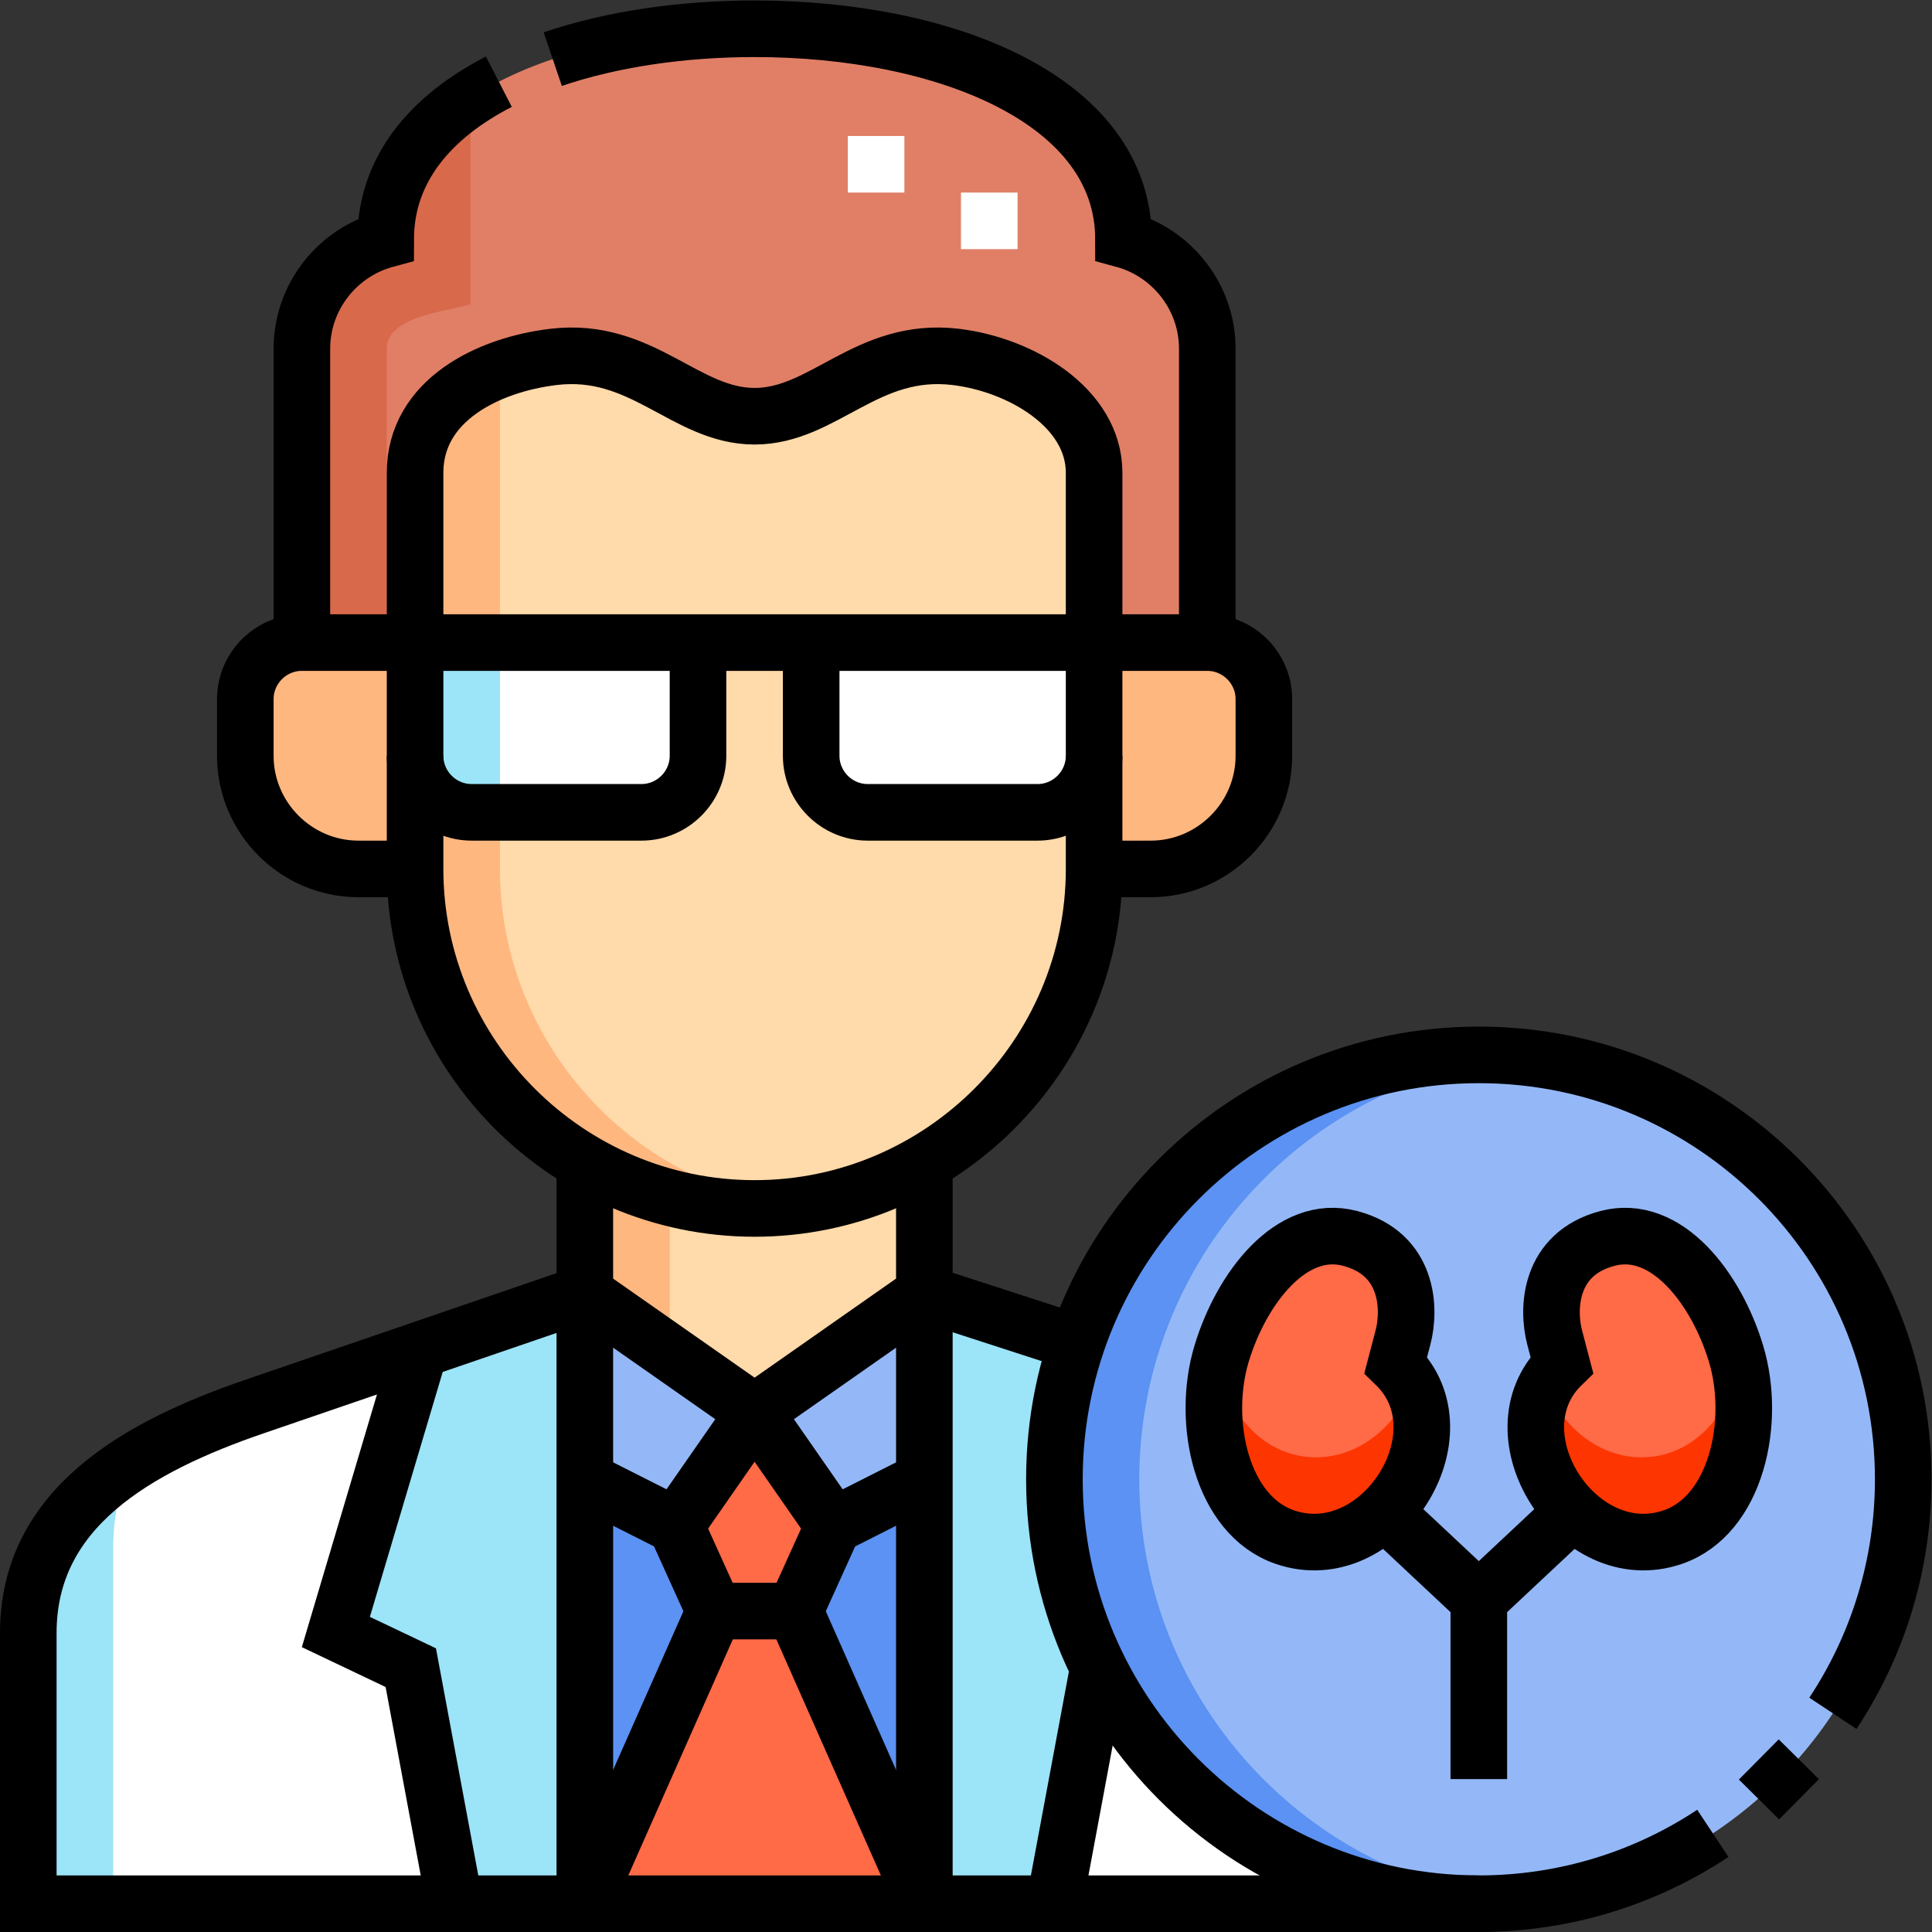
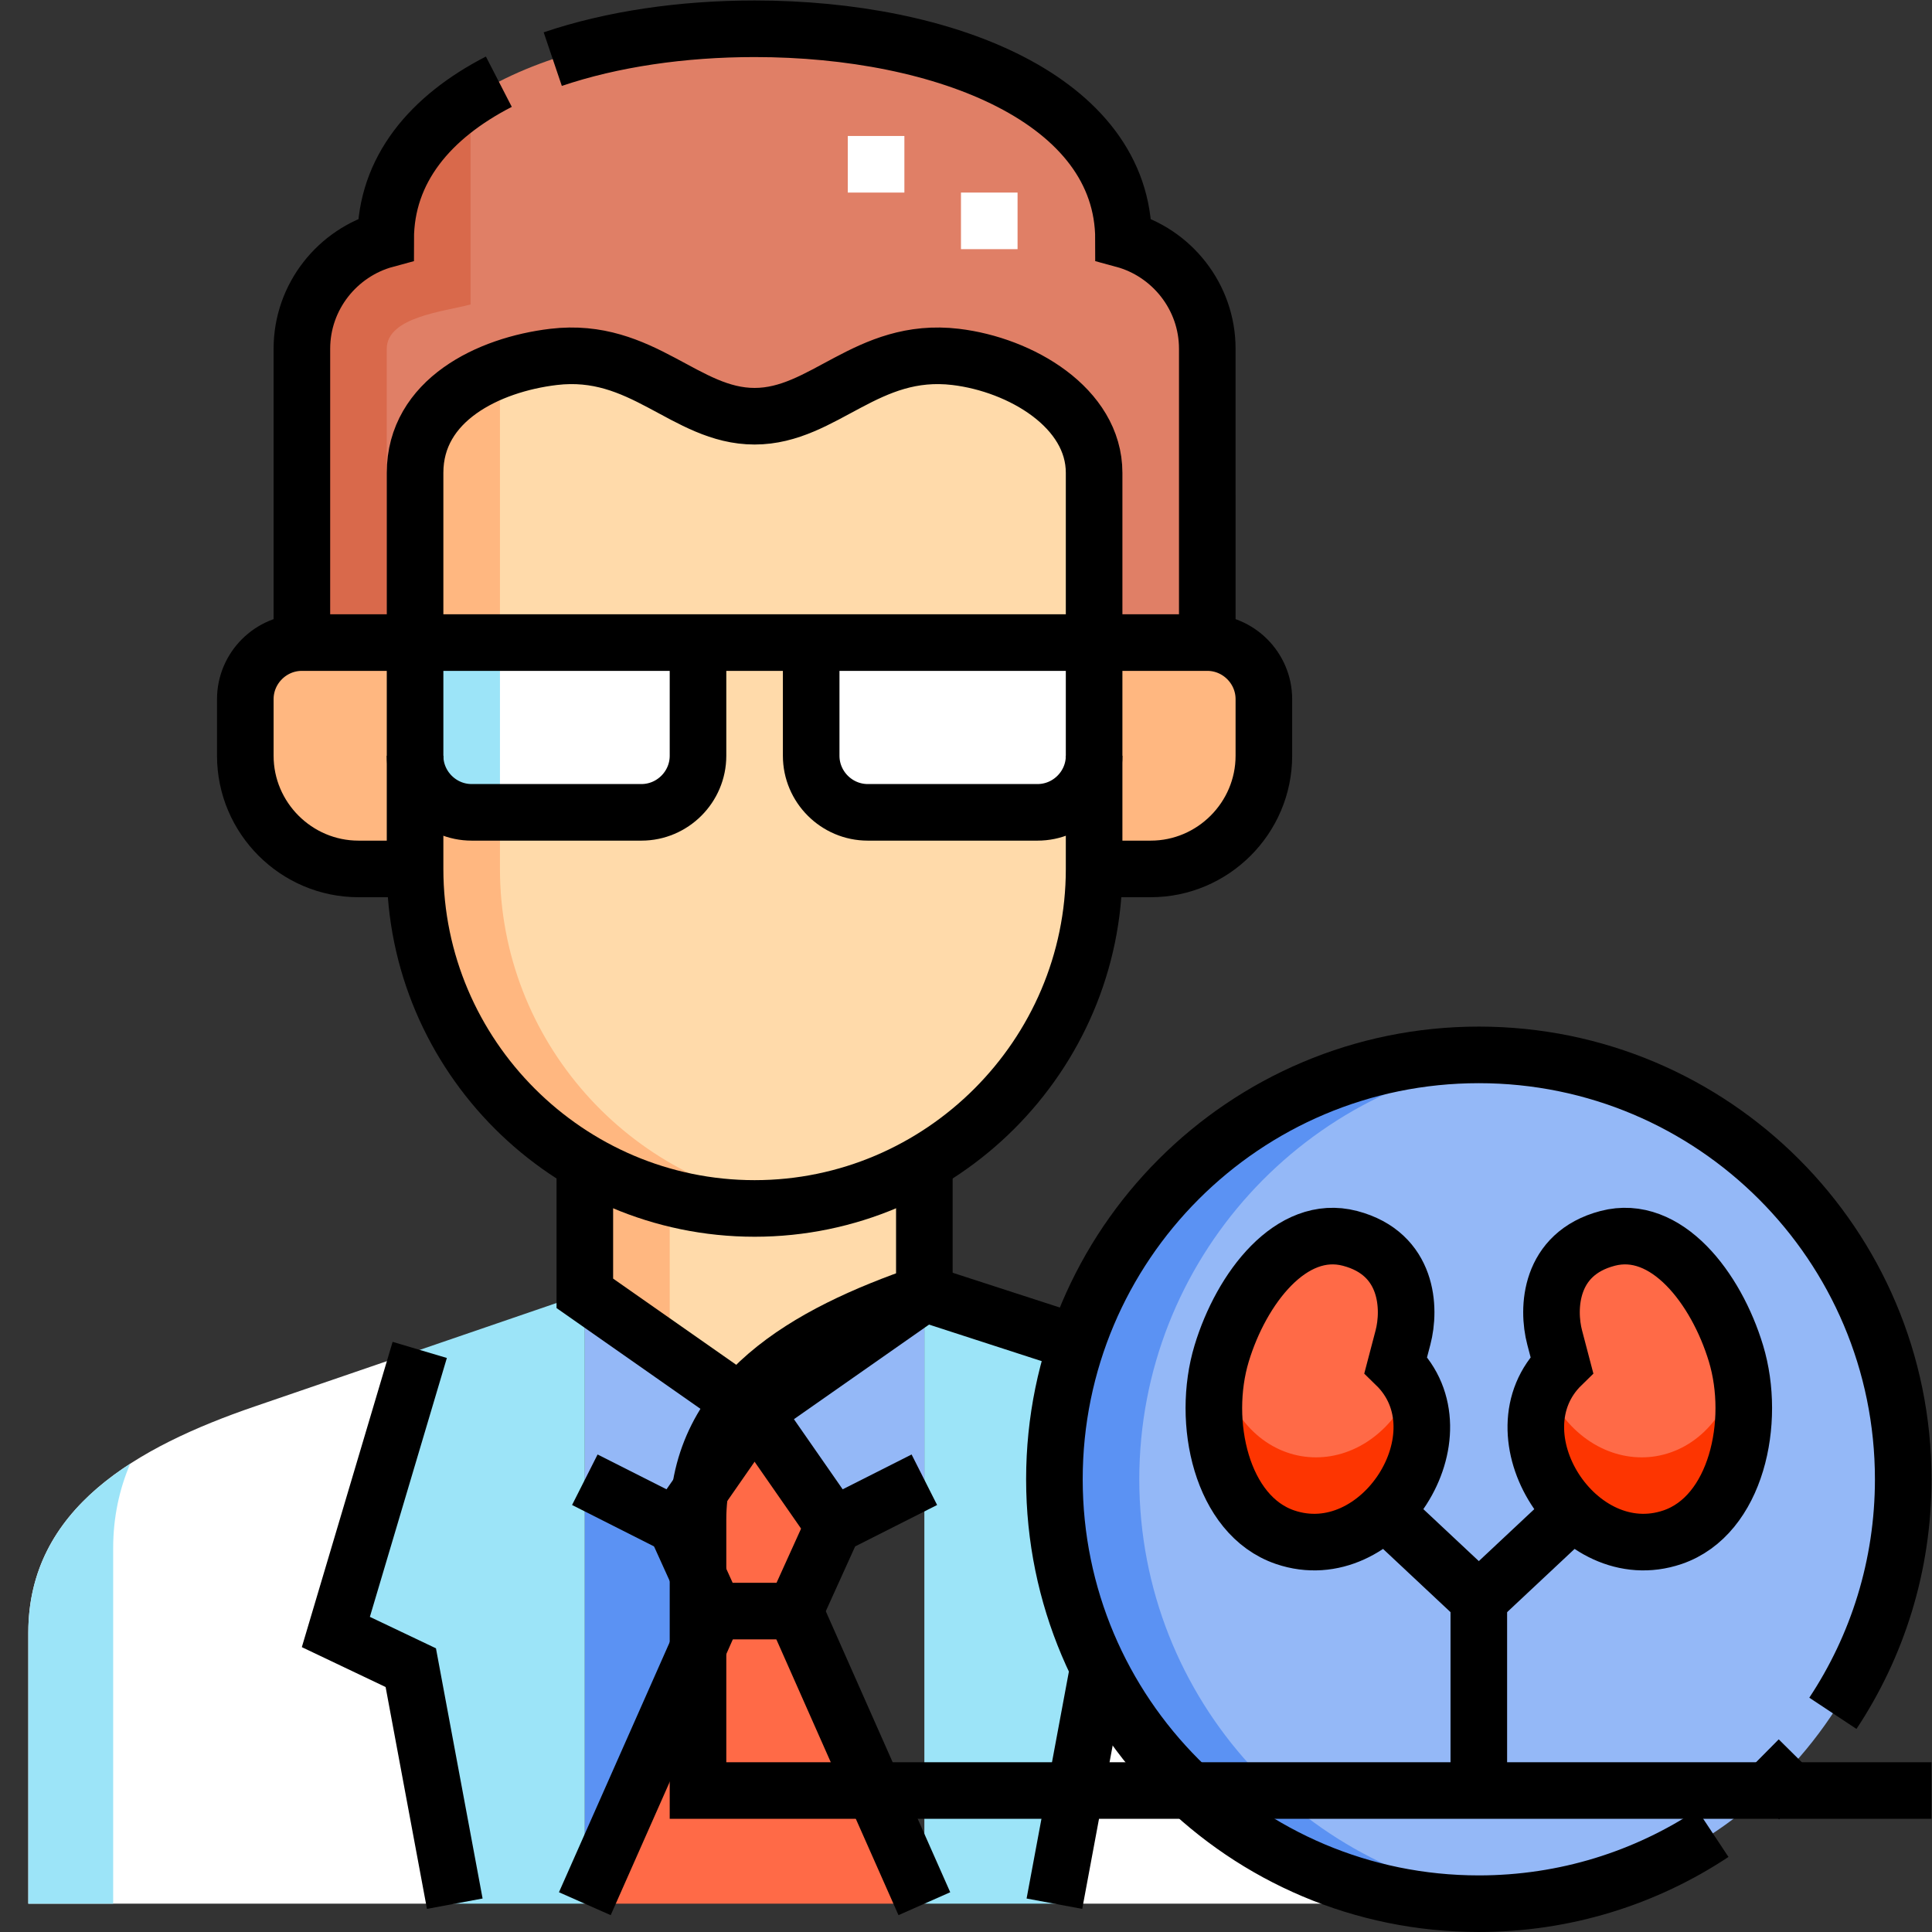
<svg xmlns="http://www.w3.org/2000/svg" id="svg6591" width="682.667" height="682.667" viewBox="0 0 682.667 682.667">
  <rect x="0" y="0" width="682.667" height="682.667" fill="#333333" stroke="none" />
  <defs id="defs6595">
    <clipPath clipPathUnits="userSpaceOnUse" id="clipPath6605">
      <path d="M 0,512 H 512 V 0 H 0 Z" id="path6603" />
    </clipPath>
  </defs>
  <g id="g6597" transform="matrix(1.333,0,0,-1.333,0,682.667)">
    <g id="g6599">
      <g id="g6601" clip-path="url(#clipPath6605)">
        <g id="g6607" transform="translate(357.859,183.863)">
          <path d="m 0,0 c -15.553,4.083 -28.785,-13.177 -34.027,-30.507 -5.485,-18.126 -0.105,-42.945 16.812,-48.703 25.206,-8.578 48.162,27.365 29.347,45.68 l 1.904,7.254 C 16.04,-18.641 15.553,-4.082 0,0 m 56.149,-33.53 c -18.816,-18.315 4.141,-54.258 29.347,-45.68 16.917,5.758 22.297,30.577 16.813,48.703 C 97.066,-13.177 83.834,4.083 68.28,0 52.729,-4.082 52.241,-18.641 54.245,-26.276 Z" style="fill:#ff6a47;fill-opacity:1;fill-rule:evenodd;stroke:none" id="path6609" />
        </g>
        <g id="g6611" transform="translate(392,232.502)">
          <path d="m 0,0 c -62.495,0 -112.5,-50.729 -112.5,-112.5 0,-61.79 50.025,-112.5 112.5,-112.5 62.132,0 112.5,50.368 112.5,112.5 C 112.5,-50.367 62.132,0 0,0 m -34.141,-48.639 c 15.553,-4.082 16.04,-18.64 14.037,-26.276 l -1.905,-7.254 c 18.816,-18.314 -4.14,-54.258 -29.346,-45.68 -16.917,5.758 -22.297,30.578 -16.813,48.703 5.242,17.331 18.475,34.59 34.027,30.507 m 85.496,-79.21 c -25.206,-8.578 -48.163,27.366 -29.346,45.68 l -1.905,7.254 c -2.003,7.636 -1.516,22.194 14.036,26.276 15.553,4.083 28.786,-13.176 34.028,-30.507 5.484,-18.125 0.104,-42.945 -16.813,-48.703" style="fill:#94b8f7;fill-opacity:1;fill-rule:evenodd;stroke:none" id="path6613" />
        </g>
        <g id="g6615" transform="translate(200.025,401.797)">
          <path d="M 0,0 C -18.397,0 -29.762,18.531 -53.292,15.726 -70.555,13.667 -89.999,4.258 -89.999,-15 V -60.001 H -15 v -30 c 0,-8.25 -6.75,-15 -15,-15 h -44.999 c -8.251,0 -15,6.752 -15,15 v -30 c 0,-33.133 18.15,-62.238 44.999,-77.859 13.258,-7.713 28.637,-12.14 45,-12.14 16.362,0 31.741,4.427 44.999,12.14 26.85,15.621 45,44.726 45,77.859 v 29.869 C 89.928,-98.322 83.206,-105.001 75,-105.001 H 30 c -8.25,0 -15,6.752 -15,15 v 30 H 89.999 V -15 C 89.999,2.258 70.554,13.667 53.291,15.726 29.761,18.531 18.396,0 0,0" style="fill:#ffdaaa;fill-opacity:1;fill-rule:evenodd;stroke:none" id="path6617" />
        </g>
        <g id="g6619" transform="translate(185.025,311.796)">
          <path d="M 0,0 V 30 H -75 V 0 c 0,-8.248 6.75,-15 15,-15 h 45 c 8.25,0 15,6.75 15,15 M 29.999,30 V 0 c 0,-8.248 6.75,-15 15,-15 h 45 c 8.206,0 14.929,6.679 14.999,14.869 V 30 Z" style="fill:#ffffff;fill-opacity:1;fill-rule:evenodd;stroke:none" id="path6621" />
        </g>
        <g id="g6623" transform="translate(110.026,281.796)">
          <path d="m 0,0 v 60 h -30 c -8.25,0 -15,-6.75 -15,-15 V 30 C -45,13.5 -31.5,0 -15,0 Z m 179.998,0 h 15 c 16.5,0 30,13.5 30,30 v 15 c 0,8.25 -6.75,15 -15,15 h -29.999 c 0,-20 -0.001,-40 -0.001,-60" style="fill:#ffb780;fill-opacity:1;fill-rule:evenodd;stroke:none" id="path6625" />
        </g>
        <g id="g6627" transform="translate(132.525,296.796)">
          <path d="m 0,0 h -7.5 c -8.25,0 -15,6.752 -15,15 v -30 c 0,-33.133 18.15,-62.238 45,-77.859 17.014,-9.899 36.75,-13.893 56.249,-11.435 C 34.158,-98.668 0,-60.333 0,-15 Z M 0,117.336 C -12.234,112.784 -22.5,103.992 -22.5,90.001 V 45 H 0 Z" style="fill:#ffb780;fill-opacity:1;fill-rule:evenodd;stroke:none" id="path6629" />
        </g>
        <g id="g6631" transform="translate(132.525,341.796)">
          <path d="m 0,0 h -22.5 v -30 c 0,-8.248 6.75,-15 15,-15 H 0 Z" style="fill:#9ce4f8;fill-opacity:1;fill-rule:evenodd;stroke:none" id="path6633" />
        </g>
        <g id="g6635" transform="translate(80.023,419.685)">
          <path d="m 0,0 -0.002,-77.89 h 30 v 45.001 c 0,19.257 19.445,28.667 36.708,30.726 23.528,2.805 34.894,-15.726 53.291,-15.726 18.397,0 29.762,18.531 53.291,15.726 17.263,-2.059 36.707,-13.469 36.707,-30.726 V -77.89 H 240 L 239.998,0 c 0,13.808 -9.454,25.512 -22.208,28.965 0,36.991 -47.286,55.851 -97.791,55.851 -50.505,0 -97.791,-18.86 -97.791,-55.851 C 9.454,25.512 0,13.808 0,0" style="fill:#e07f66;fill-opacity:1;fill-rule:evenodd;stroke:none" id="path6637" />
        </g>
        <g id="g6639" transform="translate(124.731,486.169)">
          <path d="m 0,0 c -13.848,-9.166 -22.5,-21.716 -22.5,-37.531 -12.754,-3.453 -22.208,-15.158 -22.208,-28.965 l -0.002,-77.877 h 22.5 l 0.002,77.876 c 0,8.474 15.356,9.893 22.208,11.747 z" style="fill:#d9694b;fill-opacity:1;fill-rule:evenodd;stroke:none" id="path6641" />
        </g>
        <g id="g6643" transform="translate(245.025,7.509)">
          <path d="m 0,0 h 34.475 l 11.66,62.567 c -7.464,15.045 -11.66,31.999 -11.66,49.933 0,12.658 2.091,24.828 5.946,36.183 L 0,161.796 Z m -90,161.796 -43.762,-15 L -156,72.019 -136.136,62.567 -124.475,0 H -90 Z" style="fill:#9ce4f8;fill-opacity:1;fill-rule:evenodd;stroke:none" id="path6645" />
        </g>
        <g id="g6647" transform="translate(291.16,70.076)">
          <path d="m 0,0 -11.66,-62.567 h 112.5 c -7.705,0 -15.231,0.774 -22.5,2.25 C 43.909,-53.328 15.188,-30.615 0,0 m -182.271,0 -19.864,9.451 22.238,74.778 -43.763,-15 c -31.215,-10.7 -60,-27.002 -60,-60 v -71.796 h 113.05 z" style="fill:#ffffff;fill-opacity:1;fill-rule:evenodd;stroke:none" id="path6649" />
        </g>
        <g id="g6651" transform="translate(200.025,191.804)">
          <path d="M 0,0 C -16.363,0 -31.742,4.426 -45,12.139 V -22.499 L 0,-54.007 45,-22.499 V 12.139 C 31.742,4.426 16.362,0 0,0" style="fill:#ffdaaa;fill-opacity:1;fill-rule:evenodd;stroke:none" id="path6653" />
        </g>
        <g id="g6655" transform="translate(200.025,137.797)">
          <path d="m 0,0 -45,31.508 v -49.414 l 24.087,-12.17 z" style="fill:#94b8f7;fill-opacity:1;fill-rule:evenodd;stroke:none" id="path6657" />
        </g>
        <g id="g6659" transform="translate(179.112,107.721)">
          <path d="m 0,0 -24.087,12.17 v -112.382 l 34.345,77.563 z" style="fill:#5b92f3;fill-opacity:1;fill-rule:evenodd;stroke:none" id="path6661" />
        </g>
        <g id="g6663" transform="translate(189.371,85.071)">
          <path d="m 0,0 -34.346,-77.563 h 90 L 21.308,0 Z" style="fill:#ff6a47;fill-opacity:1;fill-rule:evenodd;stroke:none" id="path6665" />
        </g>
        <g id="g6667" transform="translate(179.112,107.721)">
          <path d="M 0,0 10.258,-22.649 H 31.566 L 41.825,0 20.913,30.076 Z" style="fill:#ff6a47;fill-opacity:1;fill-rule:evenodd;stroke:none" id="path6669" />
        </g>
        <g id="g6671" transform="translate(200.025,137.797)">
          <path d="M 0,0 20.913,-30.076 45,-17.906 v 49.414 z" style="fill:#94b8f7;fill-opacity:1;fill-rule:evenodd;stroke:none" id="path6673" />
        </g>
        <g id="g6675" transform="translate(220.938,107.721)">
-           <path d="m 0,0 -10.259,-22.649 34.346,-77.563 V 12.17 Z" style="fill:#5b92f3;fill-opacity:1;fill-rule:evenodd;stroke:none" id="path6677" />
-         </g>
+           </g>
        <g id="g6679" transform="translate(177.525,194.671)">
          <path d="M 0,0 C -7.976,2.072 -15.531,5.217 -22.5,9.271 V -25.366 L 0,-41.12 Z" style="fill:#ffb780;fill-opacity:1;fill-rule:evenodd;stroke:none" id="path6681" />
        </g>
        <g id="g6683" transform="translate(34.508,124.124)">
          <path d="m 0,0 c -15.898,-10.272 -27.008,-24.327 -27.008,-44.826 l 10e-4,-71.796 h 22.499 v 94.296 C -4.508,-14.302 -2.9,-6.802 0,0" style="fill:#9ce4f8;fill-opacity:1;fill-rule:evenodd;stroke:none" id="path6685" />
        </g>
        <g id="g6687" transform="translate(279.5,120.002)">
          <path d="M 0,0 C 0,-66.73 57.607,-118.508 123.75,-111.941 66.9,-106.297 22.5,-58.335 22.5,0 22.5,58.013 66.606,106.284 123.742,111.942 57.594,118.504 0,66.727 0,0" style="fill:#5b92f3;fill-opacity:1;fill-rule:evenodd;stroke:none" id="path6689" />
        </g>
        <g id="g6691" transform="translate(322.986,150.127)">
          <path d="M 0,0 C -3.972,-17.723 1.727,-40.051 17.658,-45.474 40.421,-53.221 61.345,-24.659 51.33,-5.561 39.667,-32.183 6.832,-30.564 0,0 m 86.696,-5.561 c -10.013,-19.098 10.91,-47.66 33.673,-39.913 15.932,5.423 21.63,27.751 17.658,45.474 -6.832,-30.564 -39.667,-32.183 -51.331,-5.561" style="fill:#fd3501;fill-opacity:1;fill-rule:evenodd;stroke:none" id="path6693" />
        </g>
        <g id="g6695" transform="translate(262.231,446.082)">
          <path d="m 0,0 v 15.001 m -30,0 v 15" style="fill:none;stroke:#ffffff;stroke-width:15;stroke-linecap:butt;stroke-linejoin:miter;stroke-miterlimit:2.613;stroke-dasharray:none;stroke-opacity:1" id="path6697" />
        </g>
        <g id="g6699" transform="translate(155.025,119.884)">
          <path d="M 0,0 24.087,-12.17 45,17.907" style="fill:none;stroke:#000000;stroke-width:15;stroke-linecap:butt;stroke-linejoin:miter;stroke-miterlimit:22.926;stroke-dasharray:none;stroke-opacity:1" id="path6701" />
        </g>
        <g id="g6703" transform="translate(290.023,281.796)">
          <path d="m 0,0 h 15 c 16.5,0 30,13.5 30,30 v 15 c 0,8.25 -6.75,15 -15,15 H 0 M -179.998,0 h -15 c -16.5,0 -30,13.5 -30,30 v 15 c 0,8.25 6.75,15 15,15 h 30" style="fill:none;stroke:#000000;stroke-width:15;stroke-linecap:butt;stroke-linejoin:miter;stroke-miterlimit:22.926;stroke-dasharray:none;stroke-opacity:1" id="path6705" />
        </g>
        <g id="g6707" transform="translate(155.025,203.935)">
          <path d="m 0,0 v -34.638 l 45,-31.507 45,31.507 V 0" style="fill:none;stroke:#000000;stroke-width:15;stroke-linecap:butt;stroke-linejoin:miter;stroke-miterlimit:22.926;stroke-dasharray:none;stroke-opacity:1" id="path6709" />
        </g>
        <g id="g6711" transform="translate(285.446,156.185)">
-           <path d="m 0,0 -40.421,13.113 m -90,0 -87.525,-30 c -31.215,-10.698 -60,-27.001 -60,-60 v -71.796 h 384.5" style="fill:none;stroke:#000000;stroke-width:15;stroke-linecap:butt;stroke-linejoin:miter;stroke-miterlimit:22.926;stroke-dasharray:none;stroke-opacity:1" id="path6713" />
+           <path d="m 0,0 -40.421,13.113 c -31.215,-10.698 -60,-27.001 -60,-60 v -71.796 h 384.5" style="fill:none;stroke:#000000;stroke-width:15;stroke-linecap:butt;stroke-linejoin:miter;stroke-miterlimit:22.926;stroke-dasharray:none;stroke-opacity:1" id="path6713" />
        </g>
        <g id="g6715" transform="translate(245.025,169.298)">
-           <path d="M 0,0 V -161.796 M -90,0 v -161.796" style="fill:none;stroke:#000000;stroke-width:15;stroke-linecap:butt;stroke-linejoin:miter;stroke-miterlimit:22.926;stroke-dasharray:none;stroke-opacity:1" id="path6717" />
-         </g>
+           </g>
        <g id="g6719" transform="translate(111.263,154.298)">
          <path d="m 0,0 -22.237,-74.776 19.863,-9.453 11.661,-62.567" style="fill:none;stroke:#000000;stroke-width:15;stroke-linecap:butt;stroke-linejoin:miter;stroke-miterlimit:22.926;stroke-dasharray:none;stroke-opacity:1" id="path6721" />
        </g>
        <g id="g6723" transform="translate(200.025,401.797)">
          <path d="M 0,0 C -18.397,0 -29.762,18.531 -53.292,15.726 -70.555,13.667 -89.999,4.258 -89.999,-15 V -120.001 C -89.999,-169.494 -49.5,-210 0,-210 c 49.499,0 89.999,40.506 89.999,89.999 V -15 C 89.999,2.258 70.554,13.667 53.291,15.726 29.761,18.531 18.396,0 0,0 Z" style="fill:none;stroke:#000000;stroke-width:15;stroke-linecap:butt;stroke-linejoin:miter;stroke-miterlimit:22.926;stroke-dasharray:none;stroke-opacity:1" id="path6725" />
        </g>
        <g id="g6727" transform="translate(291.16,70.069)">
          <path d="M 0,0 -11.66,-62.567" style="fill:none;stroke:#000000;stroke-width:15;stroke-linecap:butt;stroke-linejoin:miter;stroke-miterlimit:22.926;stroke-dasharray:none;stroke-opacity:1" id="path6729" />
        </g>
        <g id="g6731" transform="translate(110.026,311.796)">
          <path d="m 0,0 c 0,-8.248 6.75,-15 15,-15 h 45 c 8.25,0 15,6.75 15,15 v 30 m 104.999,0 H 0 m 104.999,0 V 0 c 0,-8.248 6.75,-15 15,-15 h 45 c 8.25,0 15,6.75 15,15" style="fill:none;stroke:#000000;stroke-width:15;stroke-linecap:butt;stroke-linejoin:miter;stroke-miterlimit:22.926;stroke-dasharray:none;stroke-opacity:1" id="path6733" />
        </g>
        <g id="g6735" transform="translate(245.024,119.884)">
          <path d="M 0,0 -24.087,-12.17 -45,17.907" style="fill:none;stroke:#000000;stroke-width:15;stroke-linecap:butt;stroke-linejoin:miter;stroke-miterlimit:22.926;stroke-dasharray:none;stroke-opacity:1" id="path6737" />
        </g>
        <g id="g6739" transform="translate(220.938,107.714)">
          <path d="M 0,0 -10.259,-22.649 H -31.567 L -41.825,0" style="fill:none;stroke:#000000;stroke-width:15;stroke-linecap:butt;stroke-linejoin:miter;stroke-miterlimit:22.926;stroke-dasharray:none;stroke-opacity:1" id="path6741" />
        </g>
        <g id="g6743" transform="translate(189.371,85.064)">
          <path d="M 0,0 -34.346,-77.563 M 21.308,0 55.654,-77.563" style="fill:none;stroke:#000000;stroke-width:15;stroke-linecap:butt;stroke-linejoin:miter;stroke-miterlimit:22.926;stroke-dasharray:none;stroke-opacity:1" id="path6745" />
        </g>
        <g id="g6747" transform="translate(132.232,490.47)">
          <path d="m 0,0 c -18.16,-9.339 -30,-23.309 -30,-41.819 -12.754,-3.453 -22.208,-15.158 -22.208,-28.965 l -0.003,-77.89 m 240.003,0 -0.002,77.89 c 0,13.807 -9.455,25.512 -22.208,28.965 0,36.991 -47.286,55.851 -97.791,55.851 -19.088,0 -37.713,-2.696 -53.502,-8.045" style="fill:none;stroke:#000000;stroke-width:15;stroke-linecap:butt;stroke-linejoin:miter;stroke-miterlimit:22.926;stroke-dasharray:none;stroke-opacity:1" id="path6749" />
        </g>
        <g id="g6751" transform="translate(426.14,183.863)">
          <path d="m 0,0 c -15.552,-4.082 -16.039,-18.641 -14.035,-26.276 l 1.904,-7.254 c -18.816,-18.315 4.141,-54.258 29.347,-45.68 16.917,5.758 22.297,30.577 16.812,48.703 C 28.786,-13.177 15.554,4.083 0,0 Z m -68.28,0 c 15.552,-4.082 16.04,-18.641 14.036,-26.276 l -1.904,-7.254 c 18.815,-18.315 -4.141,-54.258 -29.347,-45.68 -16.917,5.758 -22.297,30.577 -16.813,48.703 5.243,17.33 18.475,34.59 34.028,30.507 z" style="fill:none;stroke:#000000;stroke-width:15;stroke-linecap:butt;stroke-linejoin:miter;stroke-miterlimit:22.926;stroke-dasharray:none;stroke-opacity:1" id="path6753" />
        </g>
        <g id="g6755" transform="translate(368.283,110.26)">
          <path d="m 0,0 23.717,-22.225 v -47.5" style="fill:none;stroke:#000000;stroke-width:15;stroke-linecap:butt;stroke-linejoin:miter;stroke-miterlimit:22.926;stroke-dasharray:none;stroke-opacity:1" id="path6757" />
        </g>
        <g id="g6759" transform="translate(415.716,110.26)">
          <path d="M 0,0 -23.716,-22.225" style="fill:none;stroke:#000000;stroke-width:15;stroke-linecap:butt;stroke-linejoin:miter;stroke-miterlimit:22.926;stroke-dasharray:none;stroke-opacity:1" id="path6761" />
        </g>
        <g id="g6763" transform="translate(466.267,35.129)">
          <path d="M 0,0 10.558,10.656 M -12.231,-8.982 c -17.784,-11.781 -39.107,-18.645 -62.036,-18.645 -62.132,0 -112.5,50.368 -112.5,112.5 0,62.133 50.368,112.5 112.5,112.5 62.132,0 112.5,-50.367 112.5,-112.5 0,-22.929 -6.865,-44.251 -18.644,-62.035" style="fill:none;stroke:#000000;stroke-width:15;stroke-linecap:butt;stroke-linejoin:miter;stroke-miterlimit:22.926;stroke-dasharray:none;stroke-opacity:1" id="path6765" />
        </g>
      </g>
    </g>
  </g>
</svg>